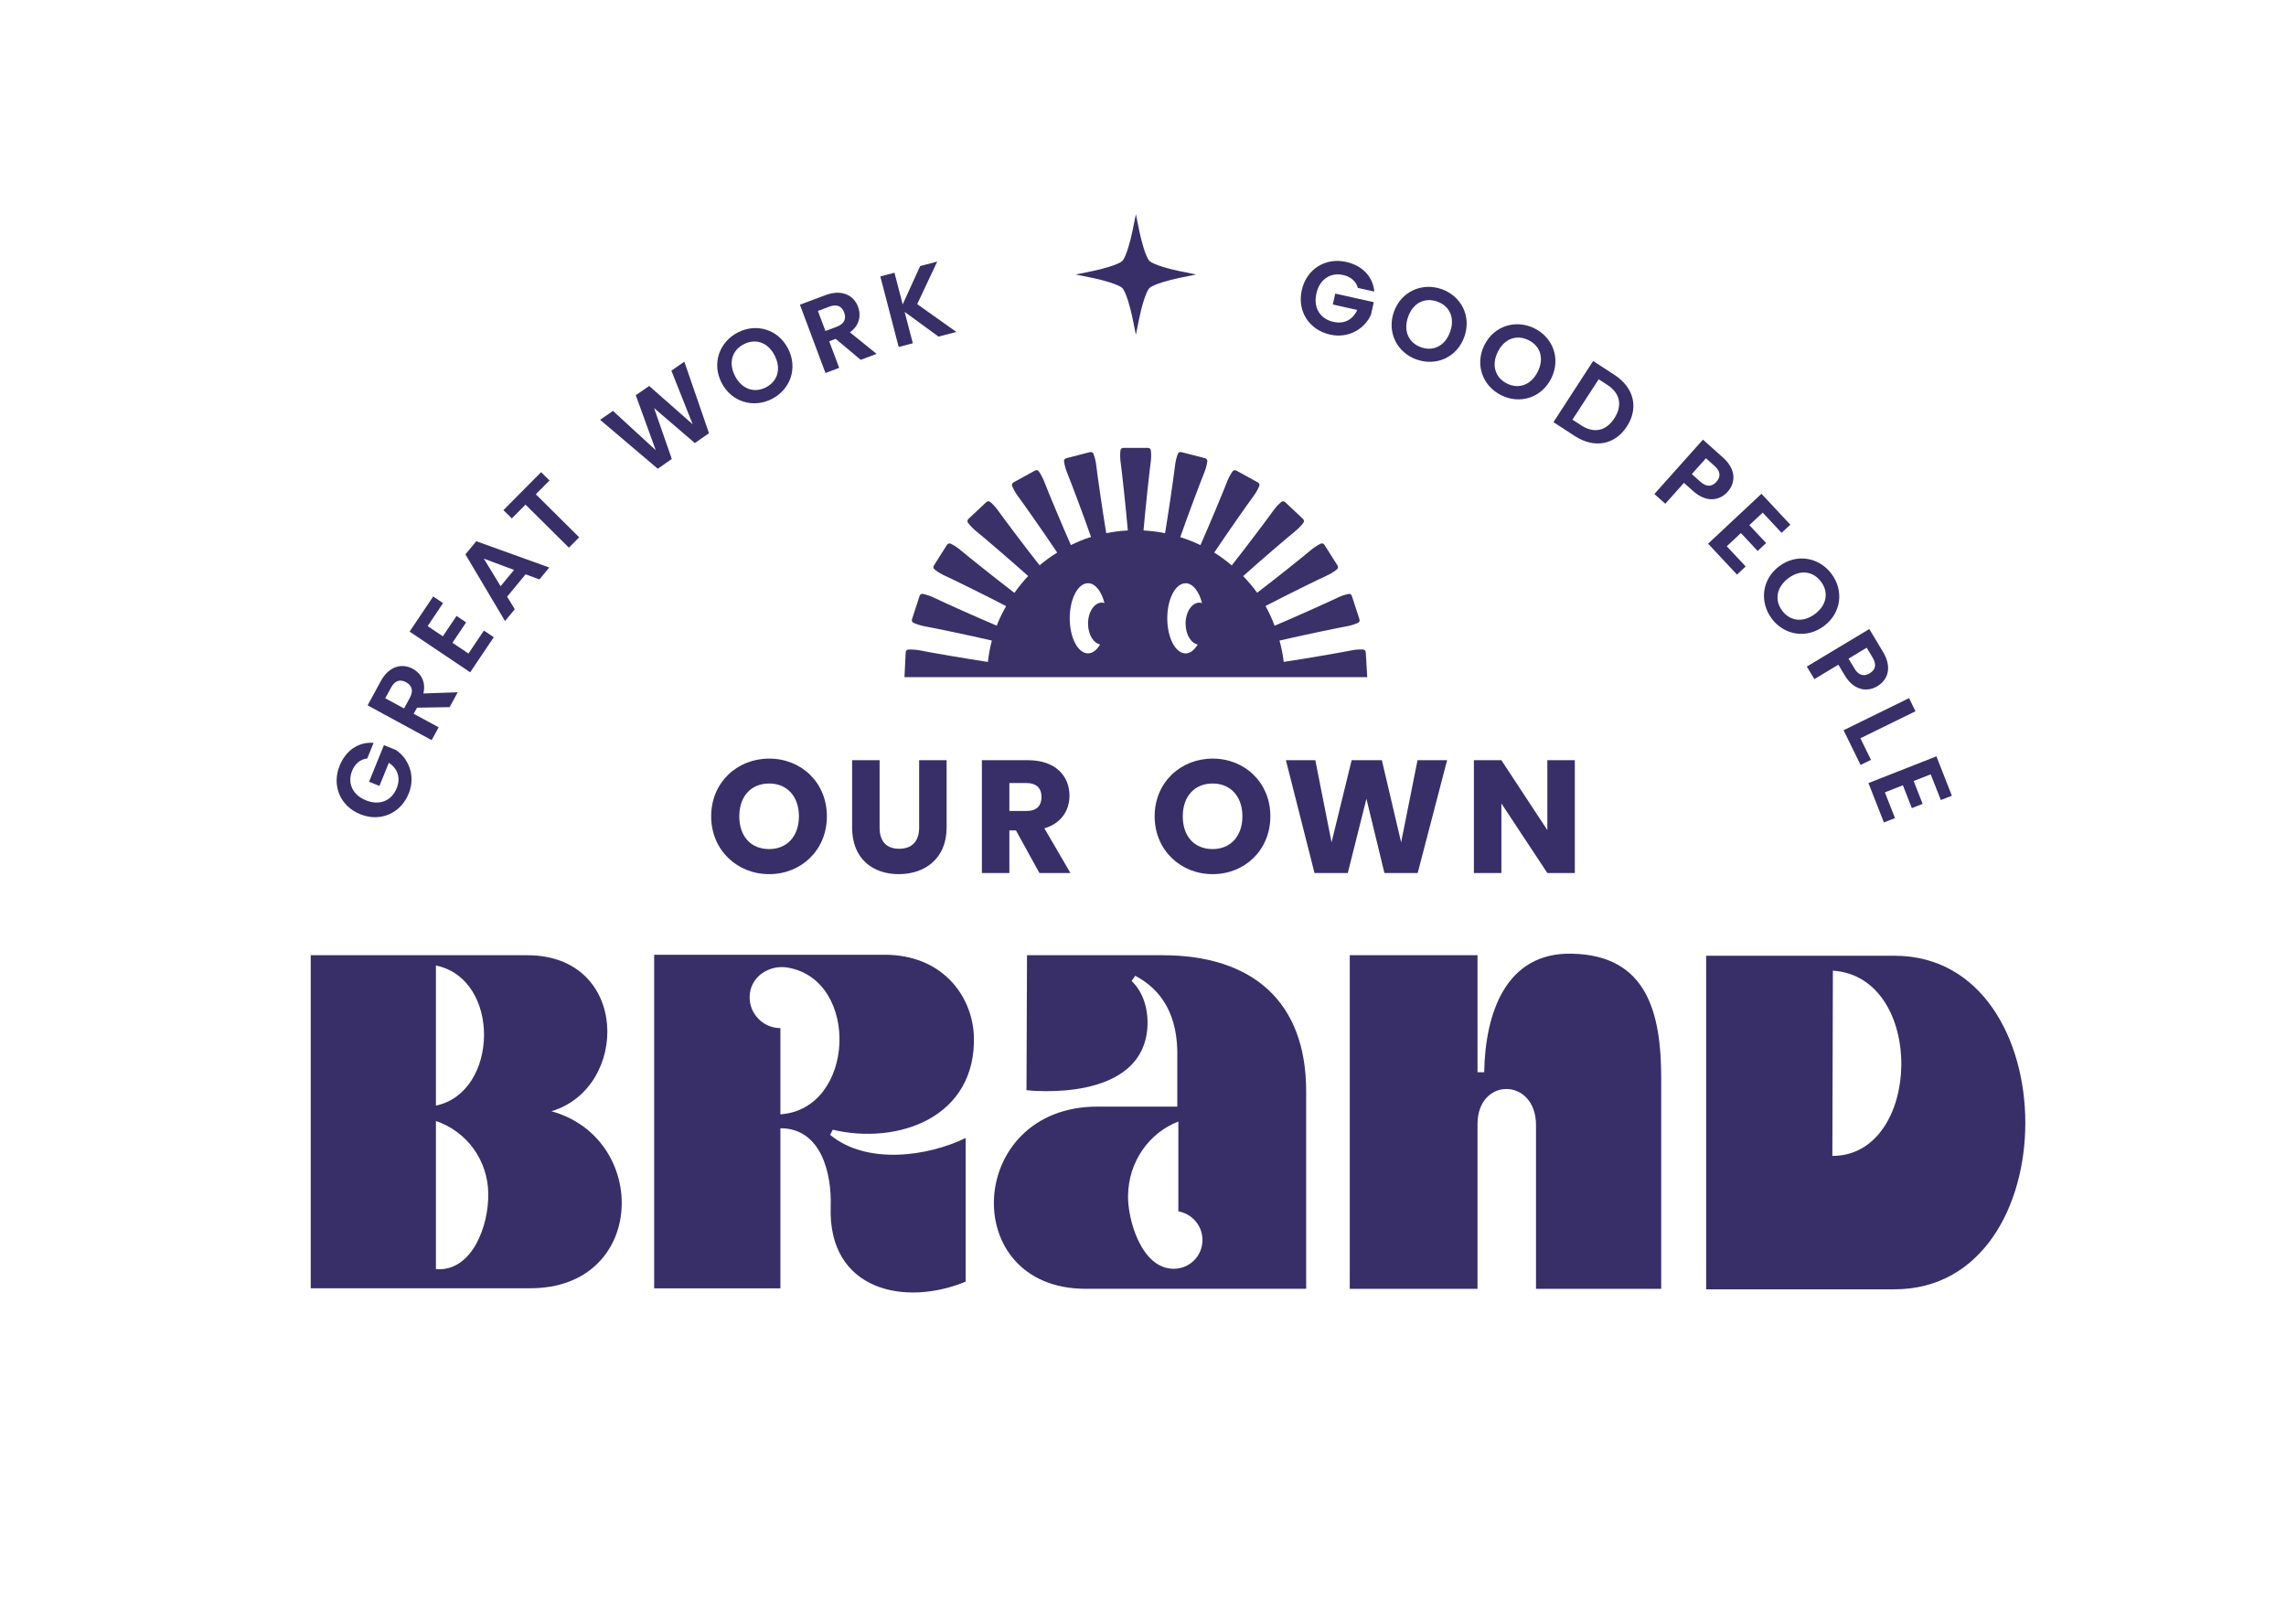
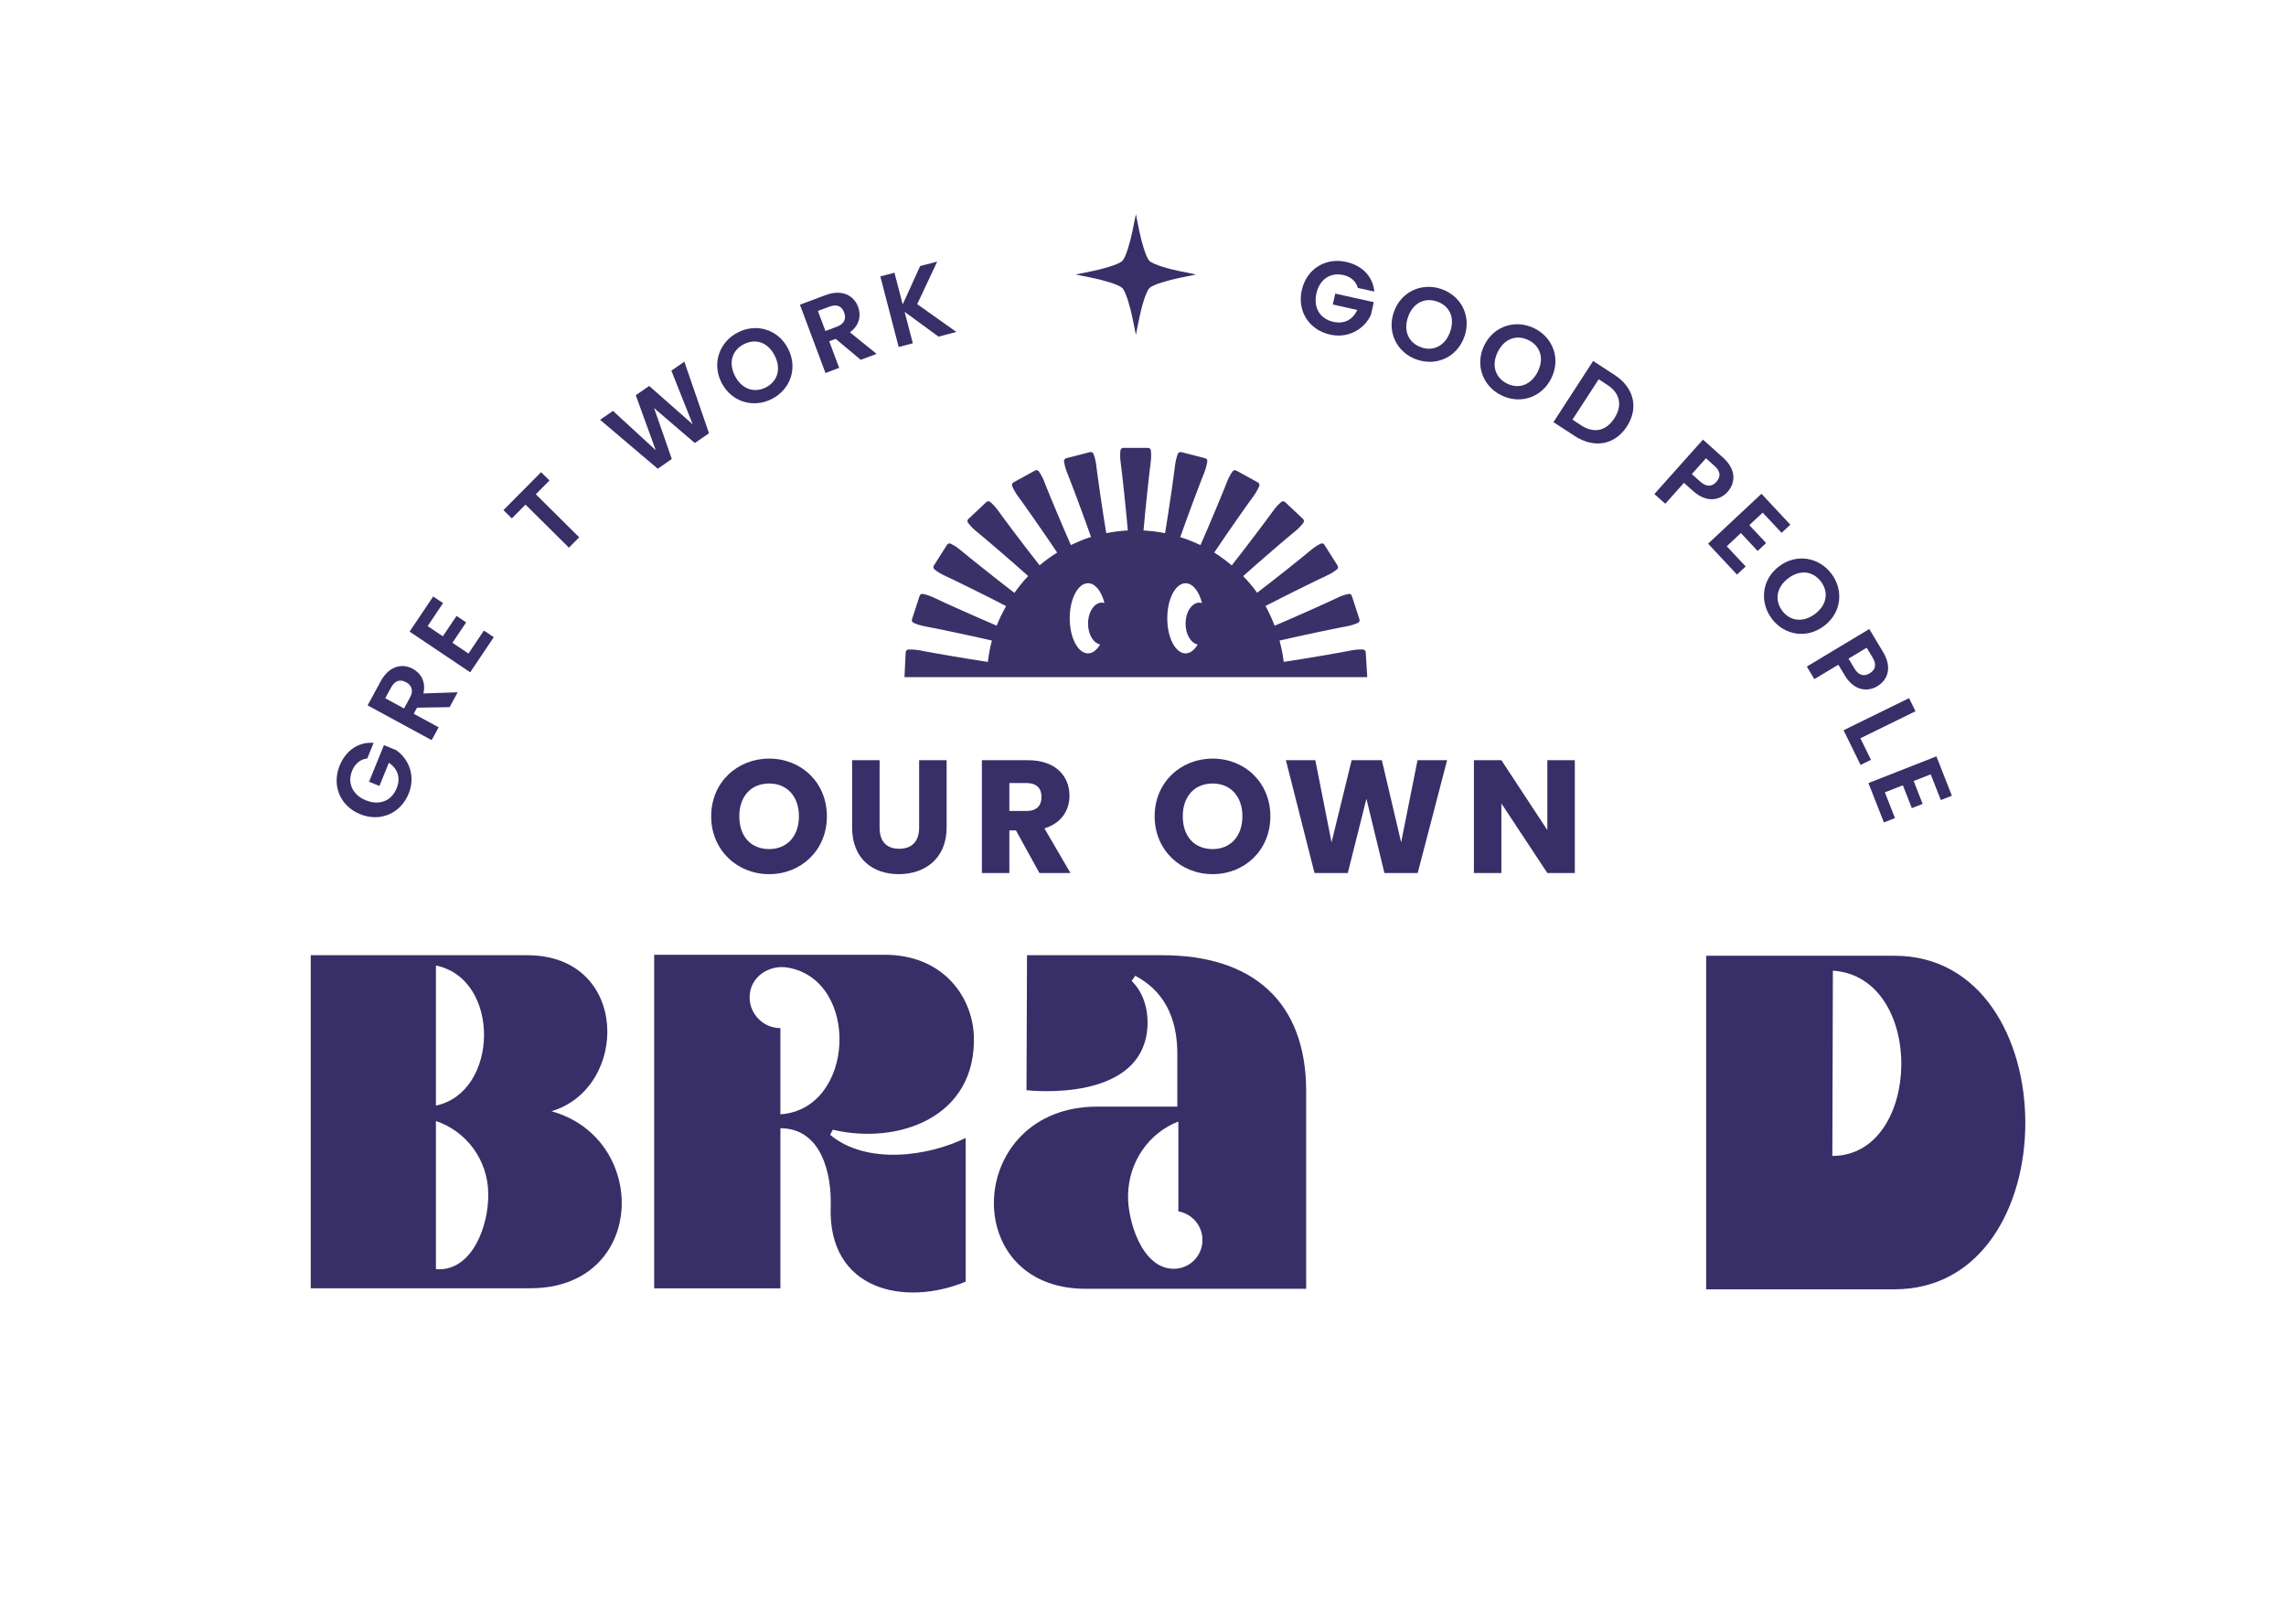
<svg xmlns="http://www.w3.org/2000/svg" id="Layer_1" data-name="Layer 1" viewBox="0 0 568.98 404.24">
  <defs>
    <style>
      .cls-1 {
        fill: #382f68;
      }

      .cls-2 {
        fill: #3a3169;
      }
    </style>
  </defs>
  <path class="cls-1" d="M92.98,184.9l-1.57,3.88c-1.73,.19-3.05,1.29-3.77,3.07-1.22,3.01,.07,5.98,3.42,7.34,3.42,1.39,6.4,.13,7.67-3,1.06-2.6,.24-4.87-1.94-6.35l-2.35,5.78-2.58-1.05,3.7-9.11,2.94,1.19c3.15,2.06,5.04,6.39,3.22,10.88-1.99,4.89-7.03,7.16-12.07,5.12-5.04-2.04-7.1-7.2-5.12-12.07,1.53-3.76,4.64-5.97,8.46-5.69Z" />
  <path class="cls-1" d="M94.75,169.57c2.08-3.84,5.34-4.55,8.01-3.1,1.94,1.05,3.32,3.19,2.62,6.13l8.54-.3-2.01,3.7-8.12,.14-.82,1.51,6.21,3.37-1.74,3.2-15.94-8.66,3.25-5.98Zm2.59,1.55l-1.45,2.67,4.68,2.54,1.45-2.67c.97-1.78,.47-3.09-.97-3.87-1.42-.77-2.74-.45-3.71,1.33Z" />
  <path class="cls-1" d="M110.28,150.11l-3.84,5.72,3.78,2.54,3.41-5.07,2.39,1.61-3.41,5.07,3.99,2.68,3.84-5.72,2.46,1.65-5.87,8.74-15.08-10.13,5.87-8.74,2.46,1.65Z" />
-   <path class="cls-1" d="M130.82,142.94l-4.6,5.57,1.91,3.12-2.43,2.95-9.86-16.6,2.7-3.27,18.17,6.54-2.45,2.97-3.43-1.28Zm-10.4-3.9l4.18,6.86,3.34-4.05-7.53-2.81Z" />
  <path class="cls-1" d="M125.3,126.97l9.38-9.45,2.09,2.07-3.41,3.43,10.8,10.71-2.56,2.58-10.8-10.71-3.41,3.43-2.09-2.07Z" />
  <path class="cls-1" d="M149.36,104.49l3.21-2.22,10.64,9.78-4.97-13.69,3.34-2.3,10.83,9.55-5.31-13.36,3.23-2.23,6.14,17.81-3.53,2.44-10.14-8.7,4.41,12.66-3.49,2.44-14.35-12.18Z" />
  <path class="cls-1" d="M192.1,99.31c-4.57,2.32-10.04,.79-12.52-4.08-2.47-4.84-.48-10.17,4.09-12.5,4.61-2.35,10.02-.78,12.49,4.06,2.48,4.87,.54,10.17-4.05,12.51Zm-1.47-2.9c2.92-1.49,3.86-4.62,2.19-7.91-1.67-3.29-4.74-4.33-7.66-2.84-2.94,1.5-3.91,4.59-2.24,7.88,1.68,3.29,4.76,4.37,7.71,2.88Z" />
  <path class="cls-1" d="M205.49,73.45c4.09-1.53,7.02,.07,8.09,2.92,.77,2.07,.41,4.59-2.04,6.34l6.64,5.37-3.95,1.48-6.23-5.22-1.61,.6,2.48,6.62-3.41,1.28-6.36-17,6.38-2.39Zm.94,2.87l-2.85,1.07,1.87,4.99,2.85-1.07c1.9-.71,2.38-2.03,1.8-3.56-.56-1.51-1.77-2.14-3.67-1.43Z" />
  <path class="cls-1" d="M225.16,77.61l2.04,7.83-3.52,.92-4.57-17.56,3.52-.92,2.05,7.88,4.34-9.54,4.25-1.11-4.98,10.59,9.75,6.92-4.45,1.16-8.43-6.16Z" />
  <g>
    <path class="cls-1" d="M137.24,276.58c19.41-5.75,19.54-38.83-6-38.83h-53.9v82.89h54.66c28.99,0,29.76-37.29,5.24-44.06Zm-28.74-36.27c16.22,3.32,15.71,31.55,0,34.87v-34.87Zm.77,75.61c-.26,0-.51-.02-.77-.04v-36.87c7.54,2.55,12.9,9.58,13.03,18.01,.13,8.17-3.96,18.9-12.26,18.9Z" />
    <path class="cls-1" d="M220.17,237.63c14.18,0,21.71,9.96,22.22,20.05,.77,20.56-19.03,27.33-35.12,23.5l-.64,1.28c9.07,7.54,24.39,5.36,33.72,.77v35.76c-15.07,6.26-34.36,2.3-33.59-18.77,.26-8.05-2.3-19.41-12.52-19.41v39.85h-31.42v-83.02h57.35Zm-25.93,18.26v21.46c18.65-1.28,19.92-33.46,1.79-36.53-4.6-.77-9.45,2.3-9.45,7.41,0,4.21,3.45,7.66,7.66,7.66Z" />
    <path class="cls-1" d="M273.11,275.43h19.92v-12.13c.26-10.73-3.96-16.99-10.47-20.44l-.89,1.28c2.43,2.43,3.96,5.88,3.96,10.6-.38,20.18-30.14,16.6-30.14,16.6l.13-33.59h33.72c22.35,0,35.76,11.49,35.76,33.85v49.17h-54.92c-31.93,0-29.76-45.34,2.94-45.34Zm19.03,40.36c3.96,0,7.15-3.19,7.15-7.15,0-3.58-2.55-6.51-6-7.15v-22.35c-7.28,2.81-12.39,9.96-12.52,18.39-.13,6,3.32,18.26,11.37,18.26Z" />
-     <path class="cls-1" d="M335.95,320.77v-83.02h31.8v29.12h1.66c.26-14.69,5.36-29.89,21.84-29.5,18.77,.38,22.22,14.82,22.22,31.04v52.37h-31.16v-40.74c0-11.88-14.56-12.01-14.56-.26v41h-31.8Z" />
    <path class="cls-1" d="M471.53,320.9h-46.87v-83.02h46.87c43.3,0,43.55,83.02,0,83.02Zm-15.33-79.31l-.13,46.11c22.35,0,23.37-44.57,.13-46.11Z" />
  </g>
  <g>
    <path class="cls-1" d="M191.45,217.57c-7.96,0-14.44-5.96-14.44-14.4s6.48-14.36,14.44-14.36,14.36,5.92,14.36,14.36-6.4,14.4-14.36,14.4Zm0-6.24c4.48,0,7.4-3.24,7.4-8.16s-2.92-8.16-7.4-8.16-7.44,3.16-7.44,8.16,2.88,8.16,7.44,8.16Z" />
    <path class="cls-1" d="M212.09,189.21h6.84v16.8c0,3.32,1.64,5.24,4.88,5.24s4.96-1.92,4.96-5.24v-16.8h6.84v16.76c0,7.76-5.44,11.6-11.92,11.6s-11.6-3.84-11.6-11.6v-16.76Z" />
    <path class="cls-1" d="M255.87,189.21c6.88,0,10.32,3.96,10.32,8.84,0,3.52-1.92,6.84-6.24,8.12l6.48,11.12h-7.72l-5.84-10.6h-1.64v10.6h-6.84v-28.08h11.48Zm-.4,5.68h-4.24v6.96h4.24c2.56,0,3.76-1.32,3.76-3.52,0-2.08-1.2-3.44-3.76-3.44Z" />
    <path class="cls-1" d="M301.83,217.57c-7.96,0-14.44-5.96-14.44-14.4s6.48-14.36,14.44-14.36,14.36,5.92,14.36,14.36-6.4,14.4-14.36,14.4Zm0-6.24c4.48,0,7.4-3.24,7.4-8.16s-2.92-8.16-7.4-8.16-7.44,3.16-7.44,8.16,2.88,8.16,7.44,8.16Z" />
    <path class="cls-1" d="M320.06,189.21h7.32l4.04,20.44,5-20.44h7.52l4.8,20.44,4.08-20.44h7.36l-7.32,28.08h-8.28l-4.48-18.48-4.64,18.48h-8.28l-7.12-28.08Z" />
    <path class="cls-1" d="M391.97,189.21v28.08h-6.84l-11.44-17.32v17.32h-6.84v-28.08h6.84l11.44,17.4v-17.4h6.84Z" />
  </g>
  <path class="cls-1" d="M342.06,72.57l-4.09-.91c-.48-1.68-1.77-2.79-3.65-3.21-3.17-.71-5.88,1.06-6.67,4.59-.8,3.6,.93,6.33,4.23,7.07,2.74,.61,4.84-.57,5.94-2.96l-6.09-1.36,.61-2.72,9.59,2.14-.69,3.1c-1.51,3.44-5.47,6.02-10.19,4.97-5.15-1.15-8.23-5.75-7.04-11.05,1.18-5.3,5.93-8.19,11.05-7.04,3.96,.88,6.66,3.59,7.01,7.4Z" />
  <path class="cls-1" d="M352.62,89.5c-4.83-1.7-7.5-6.73-5.68-11.88,1.81-5.12,7.04-7.36,11.87-5.66,4.88,1.72,7.47,6.72,5.67,11.84-1.82,5.15-7,7.4-11.85,5.69Zm1.08-3.06c3.09,1.09,6.01-.39,7.24-3.87s-.13-6.42-3.22-7.51c-3.11-1.1-6.02,.33-7.25,3.81s.12,6.47,3.23,7.56Z" />
  <path class="cls-1" d="M373.66,98.38c-4.59-2.27-6.63-7.58-4.21-12.47,2.41-4.87,7.87-6.46,12.46-4.19,4.64,2.3,6.61,7.57,4.2,12.44-2.42,4.89-7.83,6.51-12.45,4.22Zm1.44-2.91c2.94,1.45,6.01,.34,7.65-2.97,1.64-3.31,.64-6.39-2.3-7.84-2.96-1.46-6.01-.39-7.65,2.91-1.64,3.31-.66,6.43,2.3,7.9Z" />
  <path class="cls-1" d="M404.92,106.15c-2.99,4.6-8.09,5.53-12.95,2.38l-5.32-3.46,9.88-15.22,5.32,3.46c4.86,3.16,6.07,8.22,3.07,12.84Zm-11.38-.29c3.21,2.08,6.2,1.43,8.26-1.74,2.05-3.16,1.48-6.23-1.73-8.32l-2.16-1.4-6.53,10.05,2.16,1.4Z" />
  <path class="cls-1" d="M421.4,122.21l-2.27-2.03-4.64,5.2-2.72-2.42,12.09-13.54,4.98,4.45c3.26,2.91,3.24,6.21,1.15,8.55-1.84,2.06-5.1,2.9-8.59-.21Zm1.84-2.3c1.53,1.37,2.89,1.22,3.96,.02,1.11-1.24,1.09-2.58-.44-3.95l-2.15-1.92-3.52,3.94,2.15,1.92Z" />
  <path class="cls-1" d="M443.44,132.62l-4.71-5.03-3.32,3.11,4.17,4.46-2.11,1.97-4.17-4.46-3.51,3.29,4.71,5.03-2.17,2.02-7.19-7.69,13.28-12.42,7.19,7.69-2.17,2.02Z" />
  <path class="cls-1" d="M441.02,154.01c-3.1-4.08-2.58-9.74,1.77-13.04,4.32-3.29,9.92-2.29,13.02,1.79,3.13,4.12,2.56,9.72-1.77,13.01-4.34,3.31-9.91,2.35-13.03-1.75Zm2.59-1.97c1.98,2.61,5.24,2.97,8.18,.74,2.94-2.24,3.41-5.44,1.43-8.04-2-2.63-5.21-3.03-8.15-.79-2.94,2.24-3.45,5.47-1.45,8.1Z" />
  <path class="cls-1" d="M459.13,168.05l-1.57-2.61-5.97,3.59-1.88-3.12,15.55-9.35,3.44,5.73c2.25,3.74,1.26,6.89-1.44,8.51-2.36,1.42-5.73,1.26-8.14-2.75Zm2.44-1.65c1.06,1.76,2.4,2.02,3.78,1.19,1.43-.86,1.8-2.15,.75-3.91l-1.49-2.47-4.52,2.72,1.49,2.47Z" />
  <path class="cls-1" d="M476.75,177.03l-13.7,6.72,2.63,5.37-2.59,1.27-4.23-8.64,16.3-7.99,1.6,3.27Z" />
  <path class="cls-1" d="M483.07,199.14l-2.52-6.41-4.24,1.66,2.23,5.69-2.69,1.06-2.23-5.69-4.48,1.76,2.52,6.41-2.76,1.08-3.85-9.8,16.92-6.65,3.85,9.8-2.76,1.08Z" />
  <path class="cls-1" d="M293.49,67.46c-2.36-.48-6.45-1.59-7.39-2.52-.93-.93-2.04-5.03-2.52-7.39l-.86-4.23-.86,4.23c-.48,2.36-1.58,6.45-2.52,7.39-.93,.93-5.03,2.04-7.39,2.52l-4.23,.86,4.23,.86c2.36,.48,6.46,1.59,7.39,2.52s2.04,5.03,2.52,7.39l.86,4.23,.86-4.23c.48-2.36,1.58-6.46,2.52-7.39,.93-.93,5.03-2.04,7.39-2.52l4.23-.86-4.23-.86Z" />
  <path class="cls-2" d="M339.93,162.33c-.02-.36-.32-.65-.68-.67-1.21-.07-2.38,.11-3.15,.27-1.91,.4-11.2,2.01-16.58,2.81-.21-1.78-.58-3.55-1.05-5.31,5.29-1.23,14.57-3.17,16.49-3.5,.77-.13,1.93-.4,3.03-.9,.33-.15,.5-.53,.38-.88l-1.9-5.84c-.11-.35-.45-.56-.83-.48-1.2,.24-2.28,.7-2.98,1.05-1.76,.86-10.4,4.75-15.41,6.86-.65-1.71-1.4-3.36-2.27-4.91,4.82-2.51,13.29-6.68,15.07-7.48,.71-.32,1.76-.86,2.71-1.63,.29-.23,.35-.64,.16-.95l-3.29-5.19c-.19-.31-.59-.42-.92-.26-1.1,.53-2.04,1.25-2.63,1.76-1.48,1.27-8.85,7.16-13.18,10.45-1.05-1.48-2.24-2.85-3.48-4.14,4.04-3.63,11.24-9.8,12.77-11.02,.61-.49,1.49-1.27,2.22-2.25,.22-.29,.18-.7-.08-.95l-4.48-4.21c-.27-.25-.68-.26-.96-.02-.93,.79-1.66,1.71-2.11,2.35-1.12,1.6-6.83,9.17-10.2,13.44-1.38-1.16-2.83-2.25-4.36-3.2,3.01-4.52,8.44-12.26,9.61-13.82,.47-.62,1.13-1.61,1.59-2.73,.14-.34,0-.73-.32-.9l-5.38-2.96c-.32-.18-.72-.08-.94,.21-.71,.99-1.18,2.07-1.46,2.8-.69,1.83-4.32,10.57-6.53,15.54-1.62-.78-3.31-1.44-5.03-1.98,1.79-5.12,5.13-13.99,5.88-15.81,.3-.72,.69-1.83,.86-3.04,.05-.36-.18-.7-.54-.79l-5.95-1.53c-.36-.08-.72,.1-.85,.44-.44,1.13-.63,2.3-.72,3.08-.21,1.95-1.56,11.31-2.46,16.67-1.76-.36-3.55-.58-5.36-.68,.46-5.41,1.49-14.82,1.76-16.76,.11-.77,.21-1.95,.07-3.16-.04-.36-.35-.64-.72-.64h-6.14c-.37,0-.67,.28-.72,.64-.14,1.21-.04,2.38,.08,3.16,.28,1.93,1.3,11.34,1.76,16.76-1.78,.09-3.58,.31-5.37,.67-.9-5.36-2.24-14.72-2.46-16.66-.08-.78-.28-1.94-.71-3.08-.13-.34-.5-.52-.85-.44l-5.95,1.53c-.36,.09-.59,.43-.54,.79,.17,1.21,.56,2.32,.86,3.04,.75,1.8,4.08,10.65,5.87,15.78-.19,.06-.39,.1-.58,.16-1.55,.51-3.01,1.15-4.44,1.84-2.2-4.96-5.84-13.7-6.53-15.53-.27-.73-.75-1.81-1.45-2.81-.21-.3-.62-.39-.94-.21l-5.38,2.96c-.32,.18-.46,.57-.32,.9,.46,1.12,1.12,2.11,1.59,2.73,1.17,1.56,6.61,9.31,9.62,13.83-1.55,.96-3.01,2.02-4.38,3.17-3.38-4.27-9.06-11.82-10.18-13.42-.45-.64-1.18-1.57-2.11-2.35-.28-.23-.69-.22-.96,.03l-4.48,4.21c-.27,.25-.3,.66-.08,.95,.73,.98,1.61,1.77,2.22,2.25,1.53,1.22,8.7,7.37,12.75,11-1.25,1.31-2.38,2.72-3.42,4.19-4.32-3.29-11.73-9.21-13.22-10.48-.59-.51-1.53-1.23-2.63-1.76-.33-.15-.73-.04-.92,.26l-3.29,5.19c-.2,.31-.13,.71,.16,.95,.94,.76,1.99,1.31,2.71,1.63,1.79,.8,10.3,4.99,15.12,7.5-.88,1.57-1.69,3.19-2.34,4.87-5.01-2.11-13.63-5.99-15.38-6.85-.7-.35-1.79-.81-2.98-1.05-.36-.08-.72,.14-.83,.48l-1.9,5.84c-.11,.35,.05,.73,.38,.88,1.1,.5,2.26,.77,3.03,.91,1.92,.33,11.18,2.26,16.48,3.5-.47,1.74-.79,3.52-1,5.32-5.38-.8-14.71-2.42-16.62-2.82-.77-.16-1.94-.32-3.15-.27-.37,.02-.66,.31-.68,.67l-.31,6.2h115.19l-.38-6.2Zm-65.68-12.35c-1.9,0-3.44,2.35-3.44,5.24,0,2.67,1.32,4.85,3.01,5.18-.81,1.36-1.85,2.22-3.01,2.22-2.52,0-4.56-3.91-4.56-8.73s2.04-8.73,4.56-8.73c1.8,0,3.35,2.02,4.09,4.93-.21-.06-.43-.1-.65-.1m24.28,0c-1.9,0-3.44,2.35-3.44,5.24,0,2.67,1.32,4.85,3.01,5.18-.81,1.36-1.85,2.22-3.01,2.22-2.52,0-4.56-3.91-4.56-8.73s2.04-8.73,4.56-8.73c1.8,0,3.35,2.02,4.09,4.93-.21-.06-.43-.1-.65-.1" />
</svg>